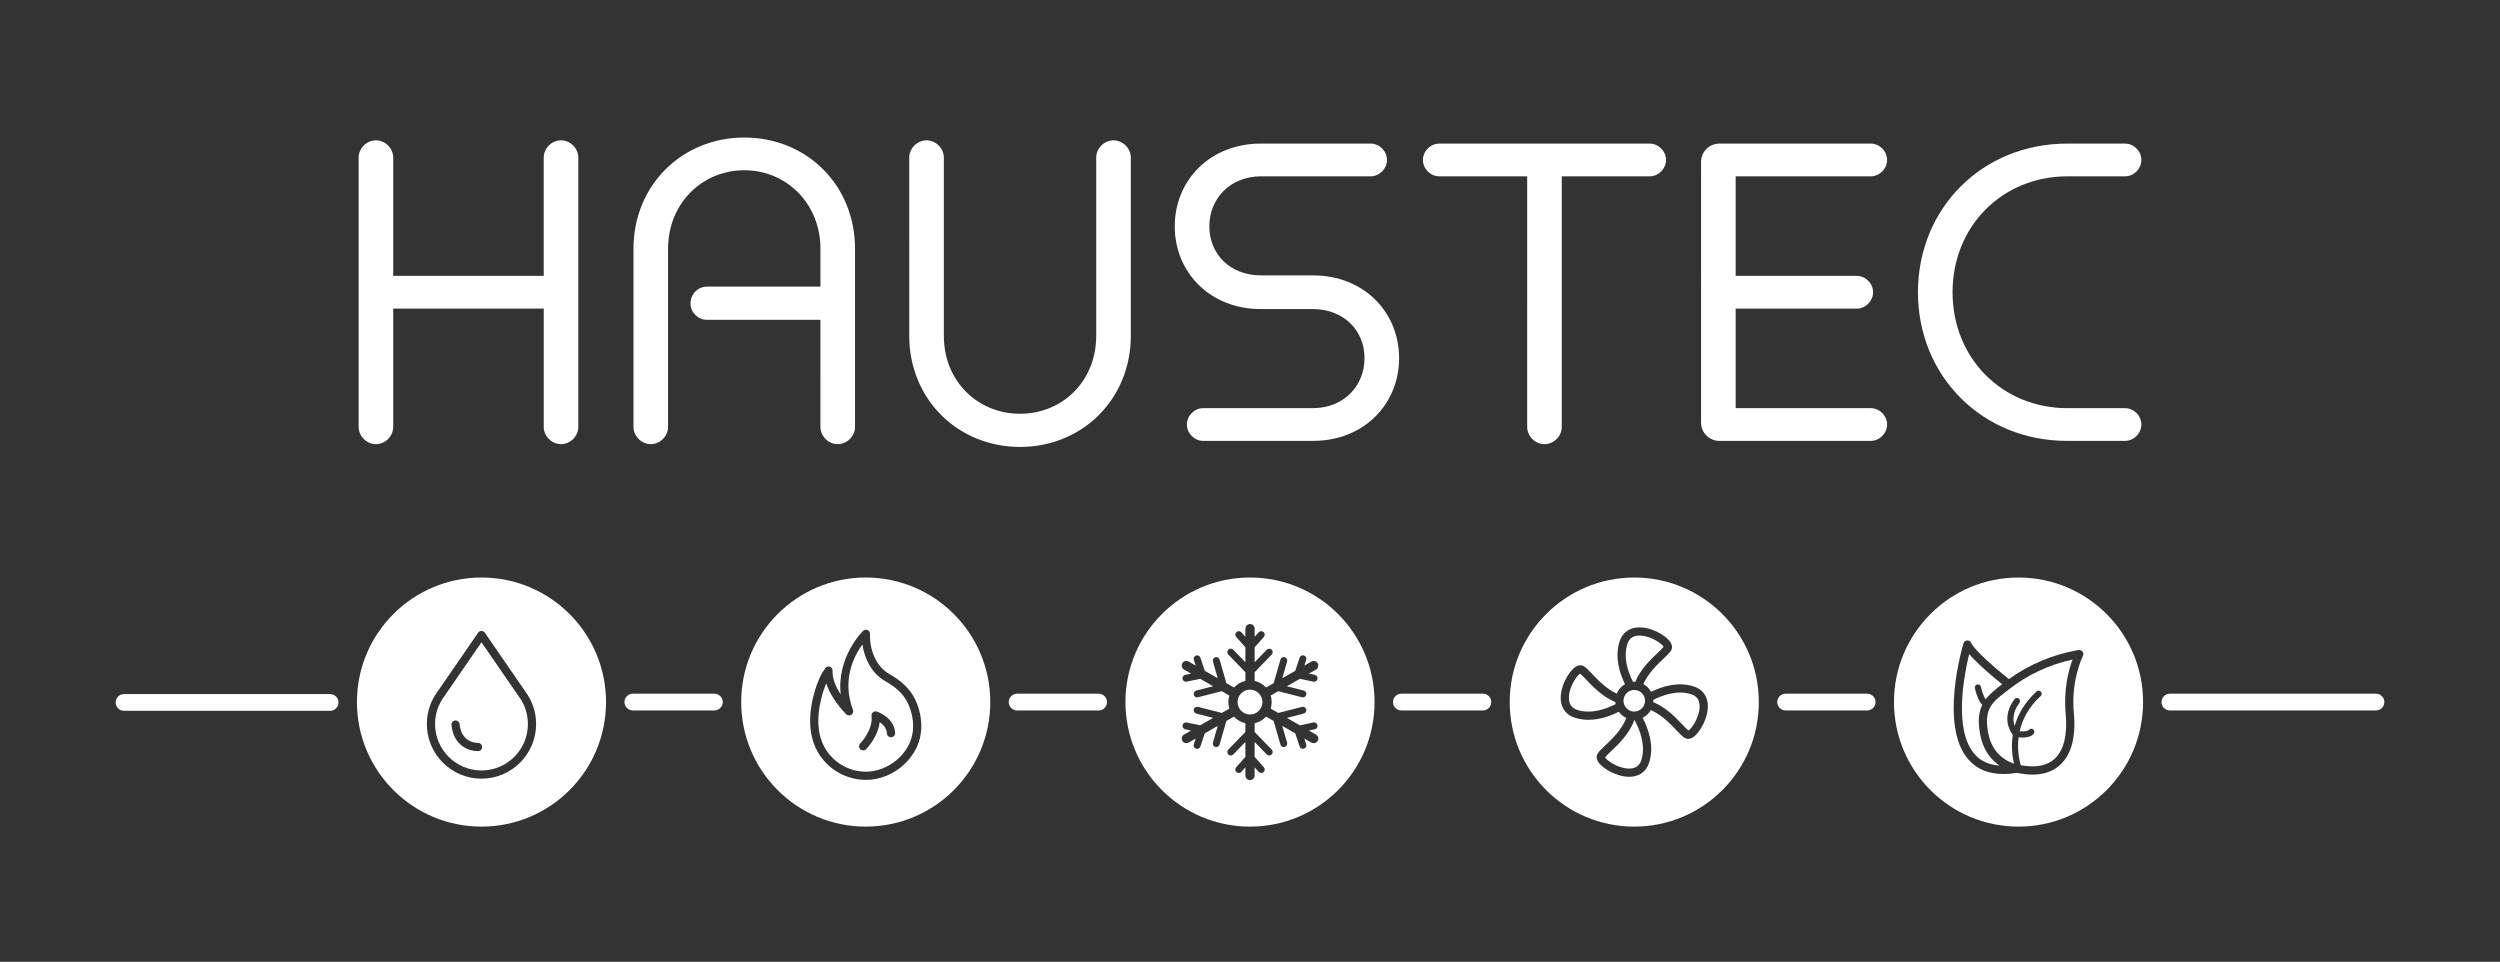
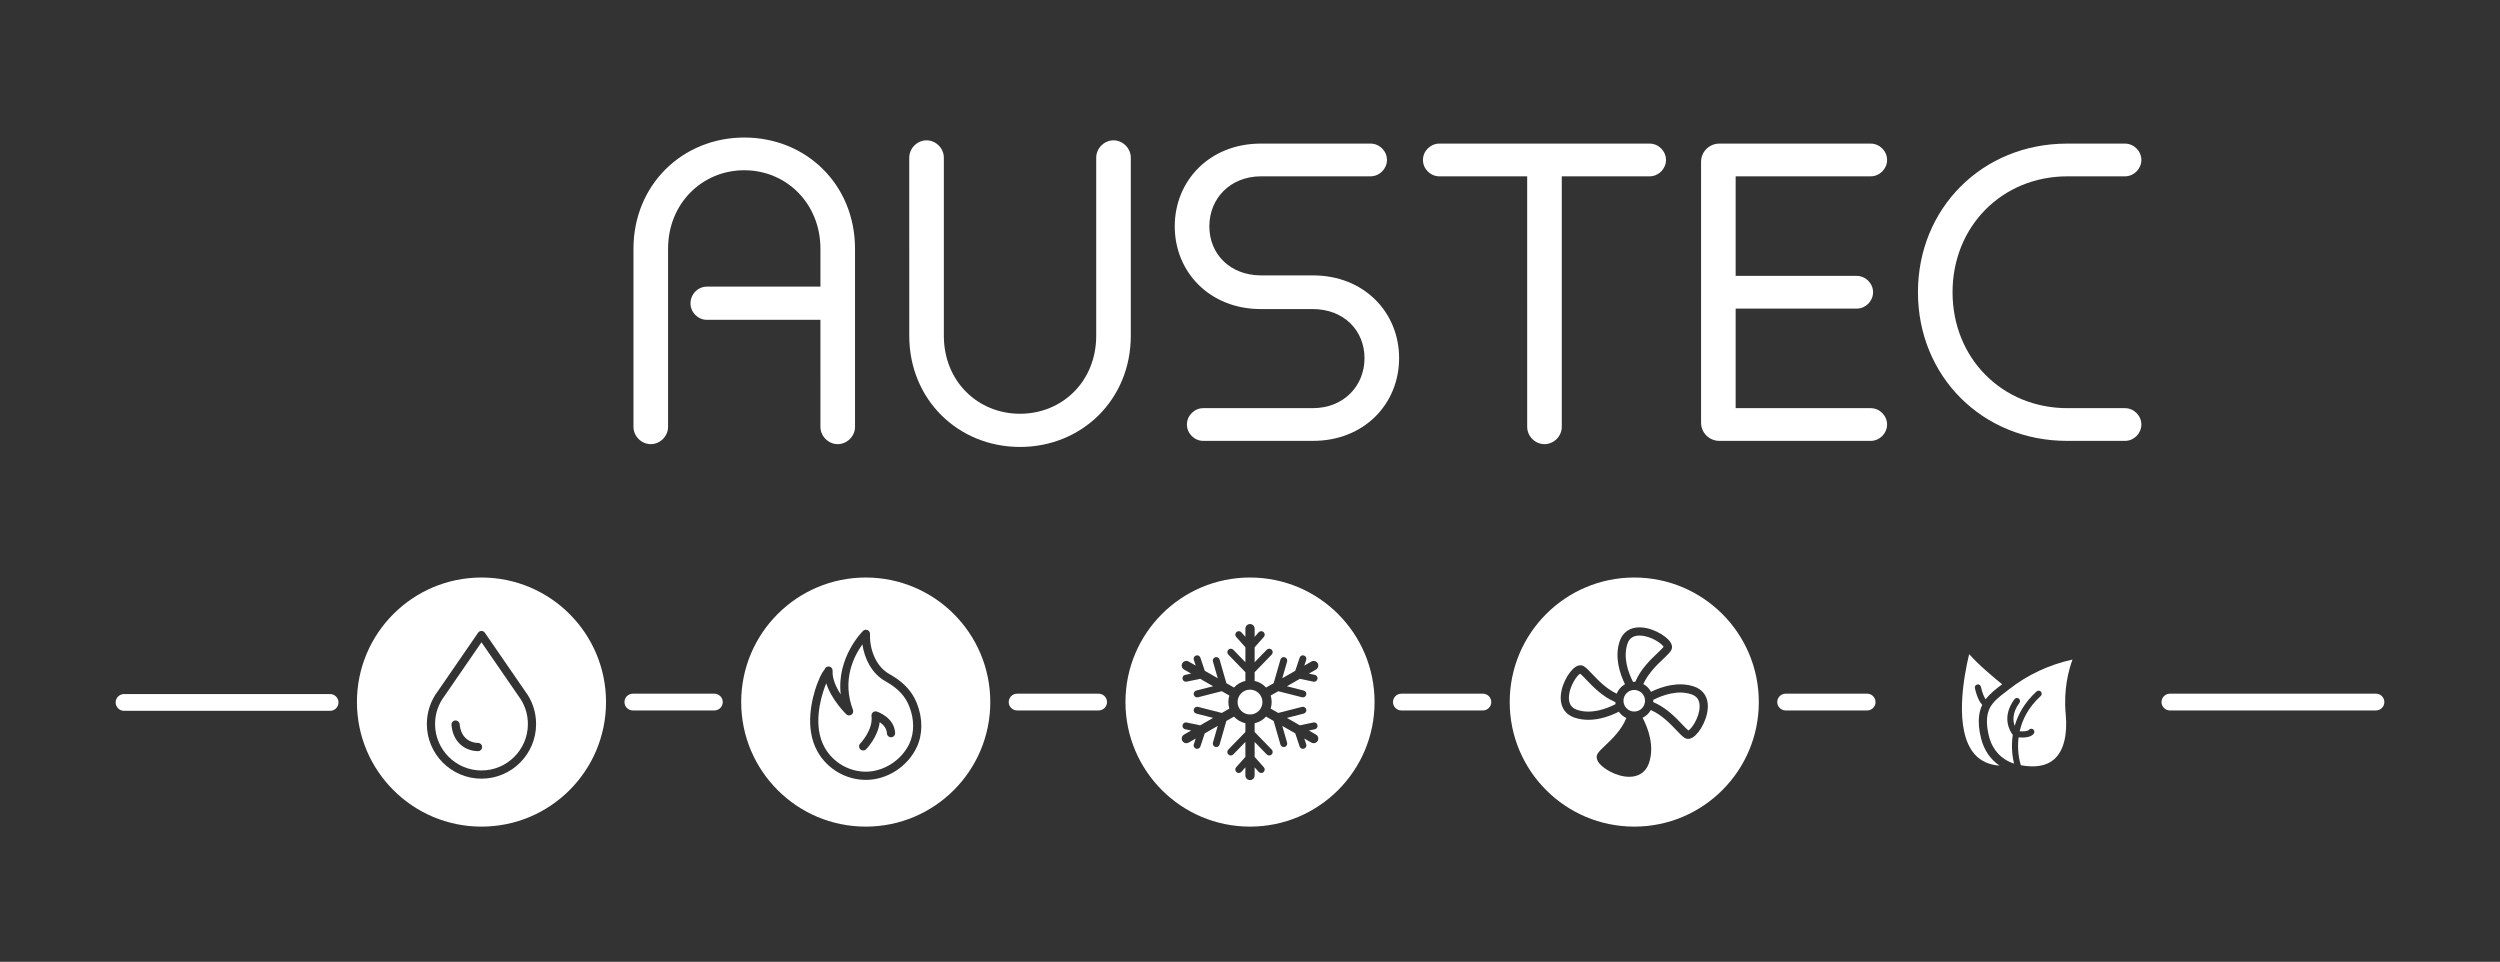
<svg xmlns="http://www.w3.org/2000/svg" version="1.1" id="Ebene_1" x="0px" y="0px" viewBox="0 0 2834.65 1090.52" style="enable-background:new 0 0 2834.65 1090.52;" xml:space="preserve">
  <rect x="0" y="0" width="2834.65" height="1090.52" fill="#333333" stroke="none" />
  <style type="text/css">
	.st0{fill:#FFFFFF;}
</style>
  <g>
    <path class="st0" d="M981.63,654.83c-77.99,0-141.22,63.23-141.22,141.22c0,77.99,63.23,141.22,141.22,141.22   c77.99,0,141.22-63.23,141.22-141.22C1122.85,718.06,1059.62,654.83,981.63,654.83L981.63,654.83z M1039.35,847.47   c-10.51,22.01-33.62,36.8-57.52,36.8c-22.61,0-43.6-12.23-54.77-31.91c-15.62-27.52-5.79-62.32-0.85-76   c1.93-5.35,4.03-9.95,6.41-14.06c0.25-0.42,0.72-1.07,1.27-1.78c0.28-0.36,0.77-0.98,1.01-1.36c0.55-2.08,2.53-3.6,4.74-3.44   c2.56,0.14,4.53,2.33,4.4,4.89c-0.48,9.16,4.12,18.9,9.24,26.75c-4.88-42.25,24.96-71.7,25.32-72.04c1.37-1.33,3.4-1.67,5.14-0.9   c1.73,0.78,2.82,2.53,2.74,4.43c-0.65,16.13,5.9,36.44,21.99,45.45c1.09,0.61,2.16,1.23,3.21,1.87c0,0,0,0,0,0   c13.84,8.37,22.69,18.24,27.85,31.08C1046.45,814.45,1046.38,832.75,1039.35,847.47L1039.35,847.47z" />
    <polygon class="st0" points="934.75,760.11 934.75,760.11 934.75,760.11  " />
    <path class="st0" d="M1030.9,800.73c-4.43-11.02-11.84-19.22-24.03-26.59c-0.96-0.58-1.94-1.15-2.95-1.71   c-15.52-8.69-23.74-25.66-26.08-41.78c-9.52,13.18-23.58,40.35-10.72,74.24c0.77,2.04,0.02,4.35-1.8,5.54   c-1.83,1.2-4.24,0.96-5.8-0.56c-0.85-0.82-16.82-16.6-22.68-35.12c-0.64,1.51-1.26,3.11-1.87,4.78   c-4.51,12.47-13.52,44.09,0.19,68.25c9.52,16.78,27.41,27.2,46.68,27.2c20.07,0,40.27-12.95,49.12-31.51   C1036.86,831.09,1036.84,815.51,1030.9,800.73L1030.9,800.73z M1010.55,835.95c-2.52,0.16-4.76-1.83-4.9-4.4   c-0.32-6.06-4.47-10.21-8.22-12.74c-1.84,16.71-14.73,30.07-15.36,30.71c-0.91,0.93-2.12,1.4-3.33,1.4c-1.18,0-2.35-0.44-3.25-1.33   c-1.84-1.8-1.87-4.74-0.07-6.58c0.24-0.25,14.75-15.43,12.74-31.19c-0.2-1.58,0.42-3.15,1.65-4.17c1.23-1.02,2.9-1.34,4.41-0.84   c0.81,0.26,19.8,6.65,20.74,24.24C1015.08,833.62,1013.11,835.81,1010.55,835.95L1010.55,835.95z" />
-     <path class="st0" d="M2288.73,654.83c-78,0-141.23,63.23-141.23,141.22c0,77.99,63.23,141.22,141.23,141.22   c77.98,0,141.22-63.23,141.22-141.22C2429.95,718.06,2366.71,654.83,2288.73,654.83L2288.73,654.83z M2361.73,743.73   c-0.2,0.37-13.83,27.53-10.25,65.23c2.55,26.88-3.03,47.21-16.13,58.81c-7.93,7.02-18.24,10.54-30.8,10.54   c-5.45,0-11.32-0.68-17.59-2.01c-5.33,0.86-10.37,1.31-15.12,1.31c-16.92,0-30.27-5.44-39.82-16.25   c-33.44-37.83-6.86-128.07-5.71-131.89c0.57-1.87,2.24-3.19,4.19-3.31c1.93-0.15,3.76,1,4.53,2.79   c3.42,7.86,26.45,28.04,42.76,41.08c23.16-16.79,50.33-28.17,79.02-33.03c1.74-0.31,3.49,0.42,4.53,1.84   C2362.38,740.28,2362.54,742.17,2361.73,743.73L2361.73,743.73z" />
    <path class="st0" d="M2264.05,865.77c-0.22-0.17-0.45-0.34-0.65-0.52c-1.07-0.88-2.08-1.81-3.06-2.77   c-0.28-0.27-0.53-0.55-0.79-0.82c-0.71-0.73-1.41-1.49-2.06-2.27c-0.31-0.35-0.61-0.7-0.89-1.06c-0.65-0.8-1.29-1.63-1.88-2.48   c-0.22-0.31-0.45-0.6-0.67-0.91c-0.78-1.16-1.52-2.35-2.22-3.58c-0.14-0.23-0.25-0.47-0.37-0.71c-0.56-1.02-1.09-2.07-1.58-3.14   c-0.2-0.42-0.39-0.84-0.56-1.27c-0.42-0.96-0.81-1.95-1.18-2.95c-0.16-0.42-0.31-0.83-0.45-1.25c-0.48-1.4-0.93-2.83-1.3-4.3   c-2.59-10.04-3.34-18.76-2.31-26.46c0.37-2.86,0.98-5.58,1.86-8.16c0.47-1.37,1.02-2.66,1.63-3.92c-2.69-2.88-5.95-8.39-8.32-18.96   c-0.42-1.88,0.76-3.75,2.64-4.17c1.89-0.42,3.76,0.76,4.18,2.64c1.72,7.69,3.79,11.92,5.39,14.23   c4.77-6.34,11.12-11.28,16.98-15.78c0.57-0.44,1.15-0.88,1.71-1.32c-9.33-7.53-27.45-22.64-37.4-34.2   c-5.79,23.84-17.89,86.26,6.26,113.57c6.82,7.71,16.27,12.02,28.21,12.91c-0.17-0.11-0.31-0.24-0.47-0.35   C2265.82,867.14,2264.91,866.46,2264.05,865.77L2264.05,865.77z" />
    <path class="st0" d="M2277.85,781.65c-1.24,0.97-2.5,1.93-3.76,2.9c-8,6.13-16.27,12.47-19.36,21.57   c-2.62,7.76-2.42,17.34,0.65,29.3c3.85,14.95,14.03,25.81,28.24,30.41c-1.66-6.93-3.48-18.78-1.43-32.57   c-3.43-4.51-12.96-20.26,1.93-40.46c1.15-1.55,3.34-1.88,4.89-0.74c1.54,1.14,1.88,3.33,0.73,4.88   c-8.26,11.2-7.48,20.35-5.34,26.12c3.63-12.74,10.96-26.41,24.78-39.03c1.43-1.3,3.63-1.2,4.94,0.22c1.29,1.42,1.2,3.63-0.23,4.93   c-14.24,13.01-21.01,27.19-23.86,39.98c4.58,0.36,9.27-0.09,10.48-1.59c1.21-1.5,3.42-1.73,4.91-0.51   c1.49,1.21,1.72,3.41,0.51,4.91c-2.81,3.47-8.24,4.32-12.92,4.32c-1.52,0-2.95-0.09-4.21-0.21c-1.86,14.81,1.09,26.88,2.52,31.58   c16.5,3.03,29.26,0.79,37.88-6.83c10.63-9.41,15.26-27.51,13.03-50.96c-2.69-28.18,3.48-50.56,7.7-62.02   C2323.51,753.6,2298.74,765.2,2277.85,781.65L2277.85,781.65z" />
    <path class="st0" d="M545.93,654.83c-77.99,0-141.22,63.23-141.22,141.22c0,77.99,63.23,141.22,141.22,141.22   c77.99,0,141.22-63.23,141.22-141.22C687.15,718.06,623.93,654.83,545.93,654.83L545.93,654.83z M545.93,882.9   c-34.15,0-61.94-27.79-61.94-61.94c0-13.6,4.33-26.52,12.53-37.35l45.57-66.2c0.87-1.26,2.3-2.02,3.83-2.02   c1.53,0,2.97,0.76,3.83,2.02l45.64,66.29c8.16,10.81,12.47,23.7,12.47,37.26C607.87,855.11,580.08,882.9,545.93,882.9L545.93,882.9   z" />
    <path class="st0" d="M587.92,789.23c-0.04-0.05-0.08-0.11-0.12-0.17l-41.87-60.8l-41.86,60.8c-7.09,9.37-10.77,20.34-10.77,31.9   c0,29.02,23.61,52.63,52.63,52.63c29.02,0,52.63-23.61,52.63-52.63C598.56,809.4,594.88,798.43,587.92,789.23L587.92,789.23z    M542.01,851.68c-13.72,0-28.36-9.19-30.1-29.72c-0.22-2.56,1.68-4.81,4.24-5.03c2.55-0.19,4.81,1.68,5.03,4.24   c1.33,15.65,12.06,21.21,20.83,21.21c2.57,0,4.65,2.08,4.65,4.65C546.66,849.6,544.58,851.68,542.01,851.68L542.01,851.68z" />
    <path class="st0" d="M1417.33,654.83c-77.99,0-141.22,63.23-141.22,141.22c0,77.99,63.23,141.22,141.22,141.22   s141.23-63.23,141.23-141.22C1558.56,718.06,1495.32,654.83,1417.33,654.83L1417.33,654.83z M1490.8,765.21   c2.13,0.44,3.49,2.53,3.04,4.65c-0.39,1.85-2.02,3.13-3.83,3.13c-0.28,0-0.54-0.02-0.82-0.08l-15.34-3.22l-14.7,8.43l19.11,4.87   c2.1,0.54,3.37,2.67,2.84,4.78c-0.45,1.78-2.05,2.96-3.81,2.96c-0.32,0-0.65-0.04-0.97-0.12l-26.97-6.87l-8.6,4.93   c0.74,2.33,1.14,4.82,1.14,7.39c0,2.58-0.4,5.06-1.14,7.39l8.6,4.93l26.97-6.87c2.11-0.54,4.24,0.73,4.78,2.84   c0.53,2.11-0.75,4.24-2.84,4.78l-19.11,4.87l14.7,8.43l15.34-3.22c2.11-0.47,4.21,0.91,4.66,3.04c0.45,2.12-0.92,4.21-3.04,4.65   l-6.71,1.41l8.03,4.6c2.52,1.44,3.38,4.64,1.94,7.16c-0.96,1.69-2.73,2.63-4.55,2.63c-0.88,0-1.79-0.22-2.61-0.69l-8.02-4.6   l2.18,6.5c0.68,2.06-0.43,4.28-2.49,4.97c-0.41,0.14-0.83,0.2-1.25,0.2c-1.64,0-3.18-1.04-3.73-2.69l-4.97-14.87l-14.7-8.43   l5.45,18.96c0.6,2.09-0.6,4.26-2.69,4.86c-0.36,0.11-0.73,0.15-1.09,0.15c-1.71,0-3.28-1.12-3.77-2.85l-7.69-26.74l-8.63-4.95   c-3.38,3.73-7.86,6.42-12.94,7.53v9.93l19.38,19.97c1.51,1.56,1.47,4.05-0.08,5.56c-0.77,0.74-1.75,1.11-2.74,1.11   c-1.03,0-2.05-0.4-2.82-1.19l-13.74-14.16v16.95l10.43,11.71c1.44,1.62,1.3,4.1-0.32,5.55c-0.75,0.67-1.68,1-2.61,1   c-1.09,0-2.16-0.45-2.94-1.32l-4.56-5.12v9.25c0,2.89-2.35,5.24-5.24,5.24c-2.89,0-5.24-2.35-5.24-5.24v-9.25l-4.56,5.12   c-1.44,1.62-3.93,1.77-5.55,0.32c-1.62-1.44-1.77-3.93-0.32-5.55l10.43-11.71v-16.95l-13.74,14.16c-1.51,1.55-3.99,1.6-5.56,0.08   c-1.56-1.51-1.59-4-0.08-5.56l19.38-19.97v-9.93c-5.08-1.11-9.57-3.8-12.94-7.53l-8.63,4.95l-7.69,26.74   c-0.5,1.72-2.07,2.84-3.77,2.84c-0.36,0-0.73-0.05-1.09-0.15c-2.09-0.6-3.29-2.77-2.69-4.86l5.45-18.96l-14.7,8.43l-4.97,14.87   c-0.55,1.65-2.08,2.69-3.73,2.69c-0.41,0-0.83-0.06-1.25-0.2c-2.06-0.69-3.17-2.92-2.48-4.97l2.17-6.5l-8.02,4.6   c-0.82,0.47-1.72,0.69-2.6,0.69c-1.82,0-3.58-0.94-4.55-2.63c-1.44-2.51-0.57-5.71,1.94-7.16l8.03-4.6l-6.71-1.41   c-2.13-0.44-3.49-2.53-3.04-4.65c0.44-2.13,2.55-3.51,4.65-3.04l15.35,3.22l14.7-8.43l-19.11-4.87c-2.1-0.54-3.37-2.67-2.84-4.78   c0.53-2.1,2.67-3.38,4.78-2.84l26.97,6.87l8.59-4.93c-0.74-2.34-1.14-4.82-1.14-7.39c0-2.57,0.4-5.06,1.14-7.39l-8.59-4.93   l-26.97,6.87c-0.32,0.08-0.65,0.12-0.97,0.12c-1.76,0-3.35-1.18-3.81-2.96c-0.54-2.1,0.73-4.24,2.84-4.78l19.11-4.87l-14.7-8.43   l-15.35,3.22c-0.27,0.06-0.54,0.08-0.81,0.08c-1.82,0-3.45-1.27-3.84-3.13c-0.45-2.12,0.91-4.21,3.04-4.65l6.71-1.41l-8.06-4.62   c-2.51-1.44-3.38-4.64-1.94-7.15c1.44-2.51,4.64-3.38,7.16-1.94l8.05,4.62l-2.17-6.5c-0.69-2.06,0.42-4.28,2.48-4.97   c2.06-0.69,4.29,0.43,4.98,2.48l4.97,14.87l14.7,8.43l-5.45-18.95c-0.6-2.09,0.6-4.27,2.69-4.87c2.08-0.6,4.26,0.61,4.86,2.69   l7.69,26.75l8.63,4.95c3.38-3.72,7.86-6.42,12.94-7.53v-9.89l-19.38-19.97c-1.51-1.56-1.47-4.05,0.08-5.56   c1.56-1.52,4.05-1.47,5.56,0.08l13.74,14.16v-16.95l-10.43-11.72c-1.44-1.62-1.3-4.1,0.32-5.55c1.62-1.45,4.11-1.3,5.55,0.32   l4.56,5.12v-9.29c0-2.9,2.35-5.24,5.24-5.24c2.89,0,5.24,2.35,5.24,5.24v9.29l4.56-5.12c1.44-1.62,3.93-1.77,5.55-0.32   c1.62,1.44,1.77,3.93,0.32,5.55l-10.43,11.72v16.95l13.74-14.16c1.51-1.55,4-1.59,5.56-0.08c1.56,1.51,1.59,4,0.08,5.56   l-19.38,19.97v9.89c5.08,1.11,9.57,3.8,12.94,7.53l8.63-4.95l7.69-26.74c0.6-2.09,2.79-3.29,4.86-2.69   c2.09,0.6,3.29,2.78,2.69,4.86l-5.45,18.96l14.7-8.43l4.97-14.87c0.69-2.06,2.91-3.18,4.97-2.48c2.05,0.69,3.17,2.92,2.49,4.97   l-2.18,6.5l8.06-4.62c2.5-1.44,5.71-0.57,7.14,1.94c1.44,2.51,0.57,5.71-1.94,7.15l-8.06,4.62L1490.8,765.21L1490.8,765.21z" />
    <path class="st0" d="M1417.33,781.96c-7.77,0-14.09,6.32-14.09,14.09c0,7.77,6.32,14.09,14.09,14.09c7.77,0,14.09-6.32,14.09-14.09   C1431.42,788.28,1425.1,781.96,1417.33,781.96L1417.33,781.96z" />
    <path class="st0" d="M1853.02,773.01c0.39,0,0.78,0.04,1.15,0.06c6.18-14.45,17.25-25.08,25.24-32.66c2.93-2.8,5.54-5.26,6.91-7.03   c-1.79-3.42-13.96-12.16-26.31-12.72c-0.39-0.02-0.78-0.02-1.15-0.02c-7.03,0-11.49,3.08-13.58,9.38   c-5.14,15.46,0.79,32.23,6.27,43.06C1852.04,773.05,1852.52,773.01,1853.02,773.01L1853.02,773.01z" />
    <path class="st0" d="M1798.68,770.74c-2.79-2.94-5.25-5.53-7.02-6.9c-3.43,1.78-12.16,13.95-12.71,26.31   c-0.36,7.71,2.72,12.53,9.35,14.74c15.7,5.22,32.74-0.97,43.55-6.51c-0.14-0.75-0.23-1.52-0.28-2.3   C1817,789.92,1806.3,778.77,1798.68,770.74L1798.68,770.74z" />
-     <path class="st0" d="M1826.81,851.7c-2.95,2.79-5.54,5.25-6.91,7.02c1.79,3.42,13.96,12.16,26.3,12.72   c7.73,0.34,12.53-2.72,14.75-9.36c5.59-16.83-1.94-35.24-7.72-45.82C1847.38,832.17,1835.31,843.63,1826.81,851.7L1826.81,851.7z" />
    <path class="st0" d="M1853.02,782.32c-6.74,0-12.23,5.49-12.23,12.23c0,6.75,5.5,12.24,12.23,12.24c6.75,0,12.23-5.49,12.23-12.24   C1865.25,787.8,1859.77,782.32,1853.02,782.32L1853.02,782.32z" />
    <path class="st0" d="M1917.74,787.22c-15.53-5.17-32.4,0.86-43.22,6.36c0.02,0.32,0.05,0.64,0.05,0.97c0,0.5-0.05,0.99-0.08,1.49   c14.56,6.15,25.26,17.3,32.88,25.33c2.79,2.94,5.25,5.53,7.02,6.9c3.42-1.78,12.16-13.95,12.72-26.31   C1927.46,794.26,1924.39,789.43,1917.74,787.22L1917.74,787.22z" />
    <path class="st0" d="M1853.02,654.83c-77.98,0-141.22,63.23-141.22,141.22c0,77.99,63.23,141.22,141.22,141.22   c78,0,141.23-63.23,141.23-141.22C1994.25,718.06,1931.02,654.83,1853.02,654.83L1853.02,654.83z M1919.47,836.05   c-2.06,1.28-3.88,1.72-5.39,1.72c-1.83,0-3.21-0.64-4.08-1.2c-2.72-1.76-5.65-4.86-9.38-8.78c-6.83-7.2-16.38-17.17-28.8-22.73   c-2.13,3.8-5.39,6.88-9.3,8.81c6.37,12.25,13.62,32.08,7.27,51.16c-2.98,8.94-9.69,14.46-18.91,15.55c-1.18,0.14-2.36,0.2-3.57,0.2   c-14.48,0-30.58-9.58-35.18-16.98c-2.83-4.56-1.54-7.89-0.51-9.47c1.77-2.71,4.86-5.65,8.79-9.37   c7.59-7.21,18.29-17.42,23.63-30.86c-3.45-1.59-6.38-4.05-8.55-7.11c-8.86,4.47-21.28,9.18-34.47,9.18   c-5.17,0-10.43-0.72-15.65-2.45c-8.93-2.97-14.45-9.69-15.54-18.91c-1.82-15.31,8.76-33.77,16.77-38.74   c4.56-2.84,7.89-1.54,9.47-0.51c2.7,1.76,5.65,4.86,9.38,8.78c6.61,6.97,15.77,16.54,27.62,22.2c1.83-4.56,5.19-8.34,9.41-10.73   c-5.99-12.35-11.97-30.85-6.02-48.71c2.98-8.94,9.69-14.46,18.91-15.55c15.34-1.81,33.77,8.77,38.74,16.77   c2.84,4.56,1.54,7.89,0.51,9.47c-1.75,2.71-4.86,5.65-8.77,9.38c-7.14,6.77-16.97,16.2-22.57,28.44c3.71,2.01,6.77,5.08,8.77,8.81   c12.34-6,30.83-11.95,48.67-6.01c8.93,2.97,14.45,9.69,15.54,18.91C1938.03,812.61,1927.48,831.07,1919.47,836.05L1919.47,836.05z" />
    <path class="st0" d="M809.99,786.55h-92.43c-5.24,0-9.5,4.25-9.5,9.5l0,0c0,5.24,4.25,9.5,9.5,9.5h92.43c5.24,0,9.5-4.25,9.5-9.5   l0,0C819.49,790.81,815.24,786.55,809.99,786.55L809.99,786.55z" />
    <path class="st0" d="M1245.69,786.55h-92.43c-5.24,0-9.5,4.25-9.5,9.5l0,0c0,5.24,4.25,9.5,9.5,9.5h92.43c5.24,0,9.5-4.25,9.5-9.5   l0,0C1255.19,790.81,1250.94,786.55,1245.69,786.55L1245.69,786.55z" />
    <path class="st0" d="M1681.39,786.55h-92.44c-5.25,0-9.49,4.25-9.49,9.5l0,0c0,5.24,4.24,9.5,9.49,9.5h92.44   c5.25,0,9.5-4.25,9.5-9.5l0,0C1690.89,790.81,1686.64,786.55,1681.39,786.55L1681.39,786.55z" />
-     <path class="st0" d="M2117.09,786.55h-92.44c-5.23,0-9.49,4.25-9.49,9.5l0,0c0,5.24,4.25,9.5,9.49,9.5h92.44   c5.25,0,9.5-4.25,9.5-9.5l0,0C2126.59,790.81,2122.33,786.55,2117.09,786.55L2117.09,786.55z" />
+     <path class="st0" d="M2117.09,786.55h-92.44c-5.23,0-9.49,4.25-9.49,9.5l0,0c0,5.24,4.25,9.5,9.49,9.5h92.44   c5.25,0,9.5-4.25,9.5-9.5l0,0C2126.59,790.81,2122.33,786.55,2117.09,786.55L2117.09,786.55" />
    <path class="st0" d="M2450.86,796.05L2450.86,796.05c0,5.24,4.25,9.5,9.49,9.5h233.67c5.25,0,9.5-4.25,9.5-9.5l0,0   c0-5.24-4.25-9.5-9.5-9.5h-233.67C2455.11,786.55,2450.86,790.81,2450.86,796.05L2450.86,796.05z" />
    <path class="st0" d="M131.13,796.47L131.13,796.47c0,5.24,4.25,9.5,9.5,9.5H374.3c5.24,0,9.5-4.25,9.5-9.5l0,0   c0-5.24-4.25-9.5-9.5-9.5H140.63C135.38,786.97,131.13,791.22,131.13,796.47L131.13,796.47z" />
-     <path class="st0" d="M616.51,349.91H445.86v134.08c0,10.6-9.01,19.61-19.61,19.61c-10.6,0-19.61-9.01-19.61-19.61V178.73   c0-10.6,9.01-19.61,19.61-19.61c10.6,0,19.61,9.01,19.61,19.61v134.08h170.65V178.73c0-10.6,9.01-19.61,19.61-19.61   c10.6,0,19.61,9.01,19.61,19.61v305.26c0,10.6-9.01,19.61-19.61,19.61c-10.6,0-19.61-9.01-19.61-19.61V349.91L616.51,349.91z" />
    <path class="st0" d="M930.26,362.63H801.48c-10.07,0-18.55-8.48-18.55-18.55c0-10.6,8.48-19.08,18.55-19.08h128.78v-42.93   c0-51.41-38.69-89.03-86.38-89.03c-47.7,0-86.39,37.63-86.39,89.03v201.92c0,10.6-9.01,19.61-19.61,19.61   c-10.6,0-19.61-9.01-19.61-19.61V282.07c0-72.6,55.65-126.13,125.6-126.13c70.48,0,125.6,53.53,125.6,126.13v201.92   c0,10.6-9.01,19.61-19.61,19.61c-10.6,0-19.61-9.01-19.61-19.61V362.63L930.26,362.63z" />
    <path class="st0" d="M1242.96,178.73c0-10.6,9.01-19.61,19.61-19.61c10.6,0,19.61,9.01,19.61,19.61v201.92   c0,72.6-55.65,126.13-125.61,126.13c-69.96,0-125.6-53.53-125.6-126.13V178.73c0-10.6,9.01-19.61,19.61-19.61   c10.6,0,19.61,9.01,19.61,19.61v201.92c0,51.94,38.69,88.5,86.39,88.5c47.7,0,86.38-36.57,86.38-88.5V178.73L1242.96,178.73z" />
    <path class="st0" d="M1364.33,499.89c-10.07,0-18.55-8.48-18.55-18.55c0-10.07,8.48-18.55,18.55-18.55h124.02   c35.51,0,58.82-25.44,58.82-56.71c0-31.26-23.32-55.65-58.82-55.65h-58.83c-57.77,0-97.52-41.86-97.52-93.8   s39.75-93.81,97.52-93.81h124.55c10.06,0,18.54,8.48,18.54,18.55c0,10.07-8.48,18.55-18.54,18.55h-124.02   c-35.51,0-58.83,25.44-58.83,56.71c0,31.27,23.32,55.64,58.83,55.64h58.83c57.77,0,97.51,41.87,97.51,93.8   c0,51.94-39.74,93.81-97.51,93.81H1364.33L1364.33,499.89z" />
    <path class="st0" d="M1731.61,199.93h-99.64c-10.06,0-18.55-8.48-18.55-18.55c0-10.07,8.49-18.55,18.55-18.55h238.5   c10.06,0,18.54,8.48,18.54,18.55c0,10.07-8.48,18.55-18.54,18.55h-99.64v284.07c0,10.6-9,19.61-19.61,19.61   c-10.6,0-19.61-9.01-19.61-19.61V199.93L1731.61,199.93z" />
    <path class="st0" d="M1949.43,499.89c-11.13,0-20.66-9.01-20.66-20.67V183.5c0-11.66,9.53-20.67,20.66-20.67h171.71   c10.08,0,18.55,8.48,18.55,18.55c0,10.07-8.48,18.55-18.55,18.55h-153.15v112.89h137.26c10.08,0,18.55,8.48,18.55,18.55   s-8.48,18.55-18.55,18.55h-137.26V462.8h153.15c10.08,0,18.55,8.48,18.55,18.55c0,10.07-8.48,18.55-18.55,18.55H1949.43   L1949.43,499.89z" />
    <path class="st0" d="M2343.74,499.89c-95.91,0-169.05-73.13-169.05-168.53c0-95.4,73.14-168.53,169.05-168.53h65.72   c10.08,0,18.55,8.48,18.55,18.55c0,10.07-8.48,18.55-18.55,18.55h-65.19c-74.19,0-130.36,56.71-130.36,131.43   c0,74.72,56.17,131.44,130.36,131.44h65.19c10.08,0,18.55,8.48,18.55,18.55c0,10.07-8.48,18.55-18.55,18.55H2343.74L2343.74,499.89   z" />
  </g>
</svg>